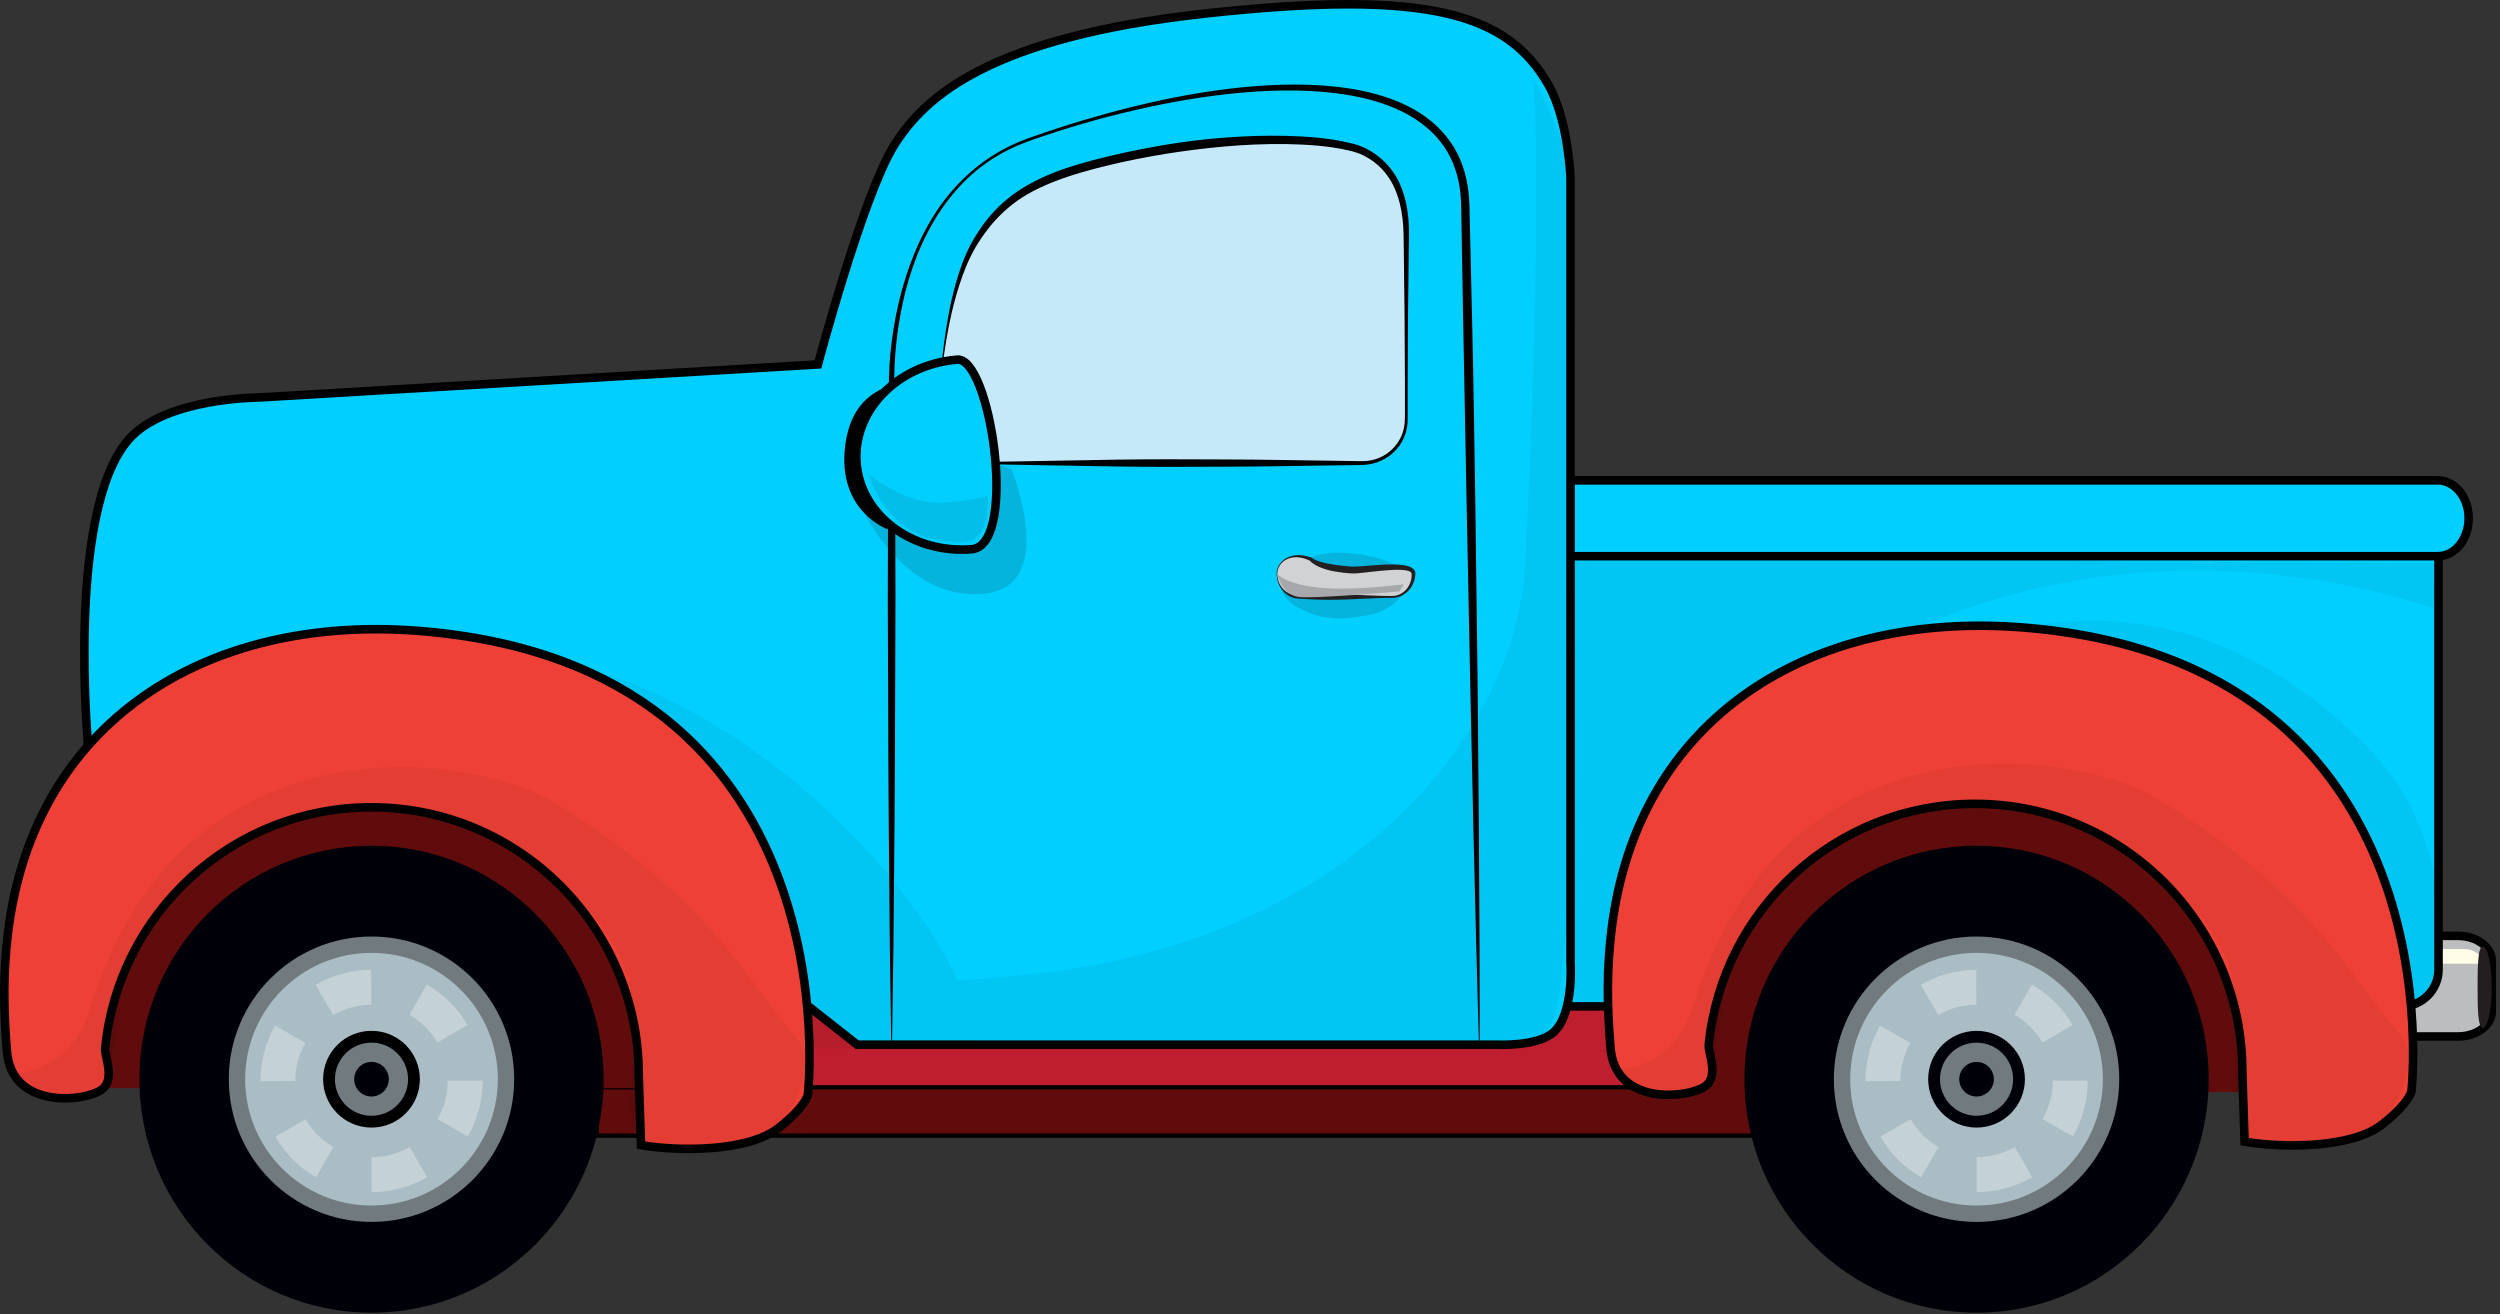
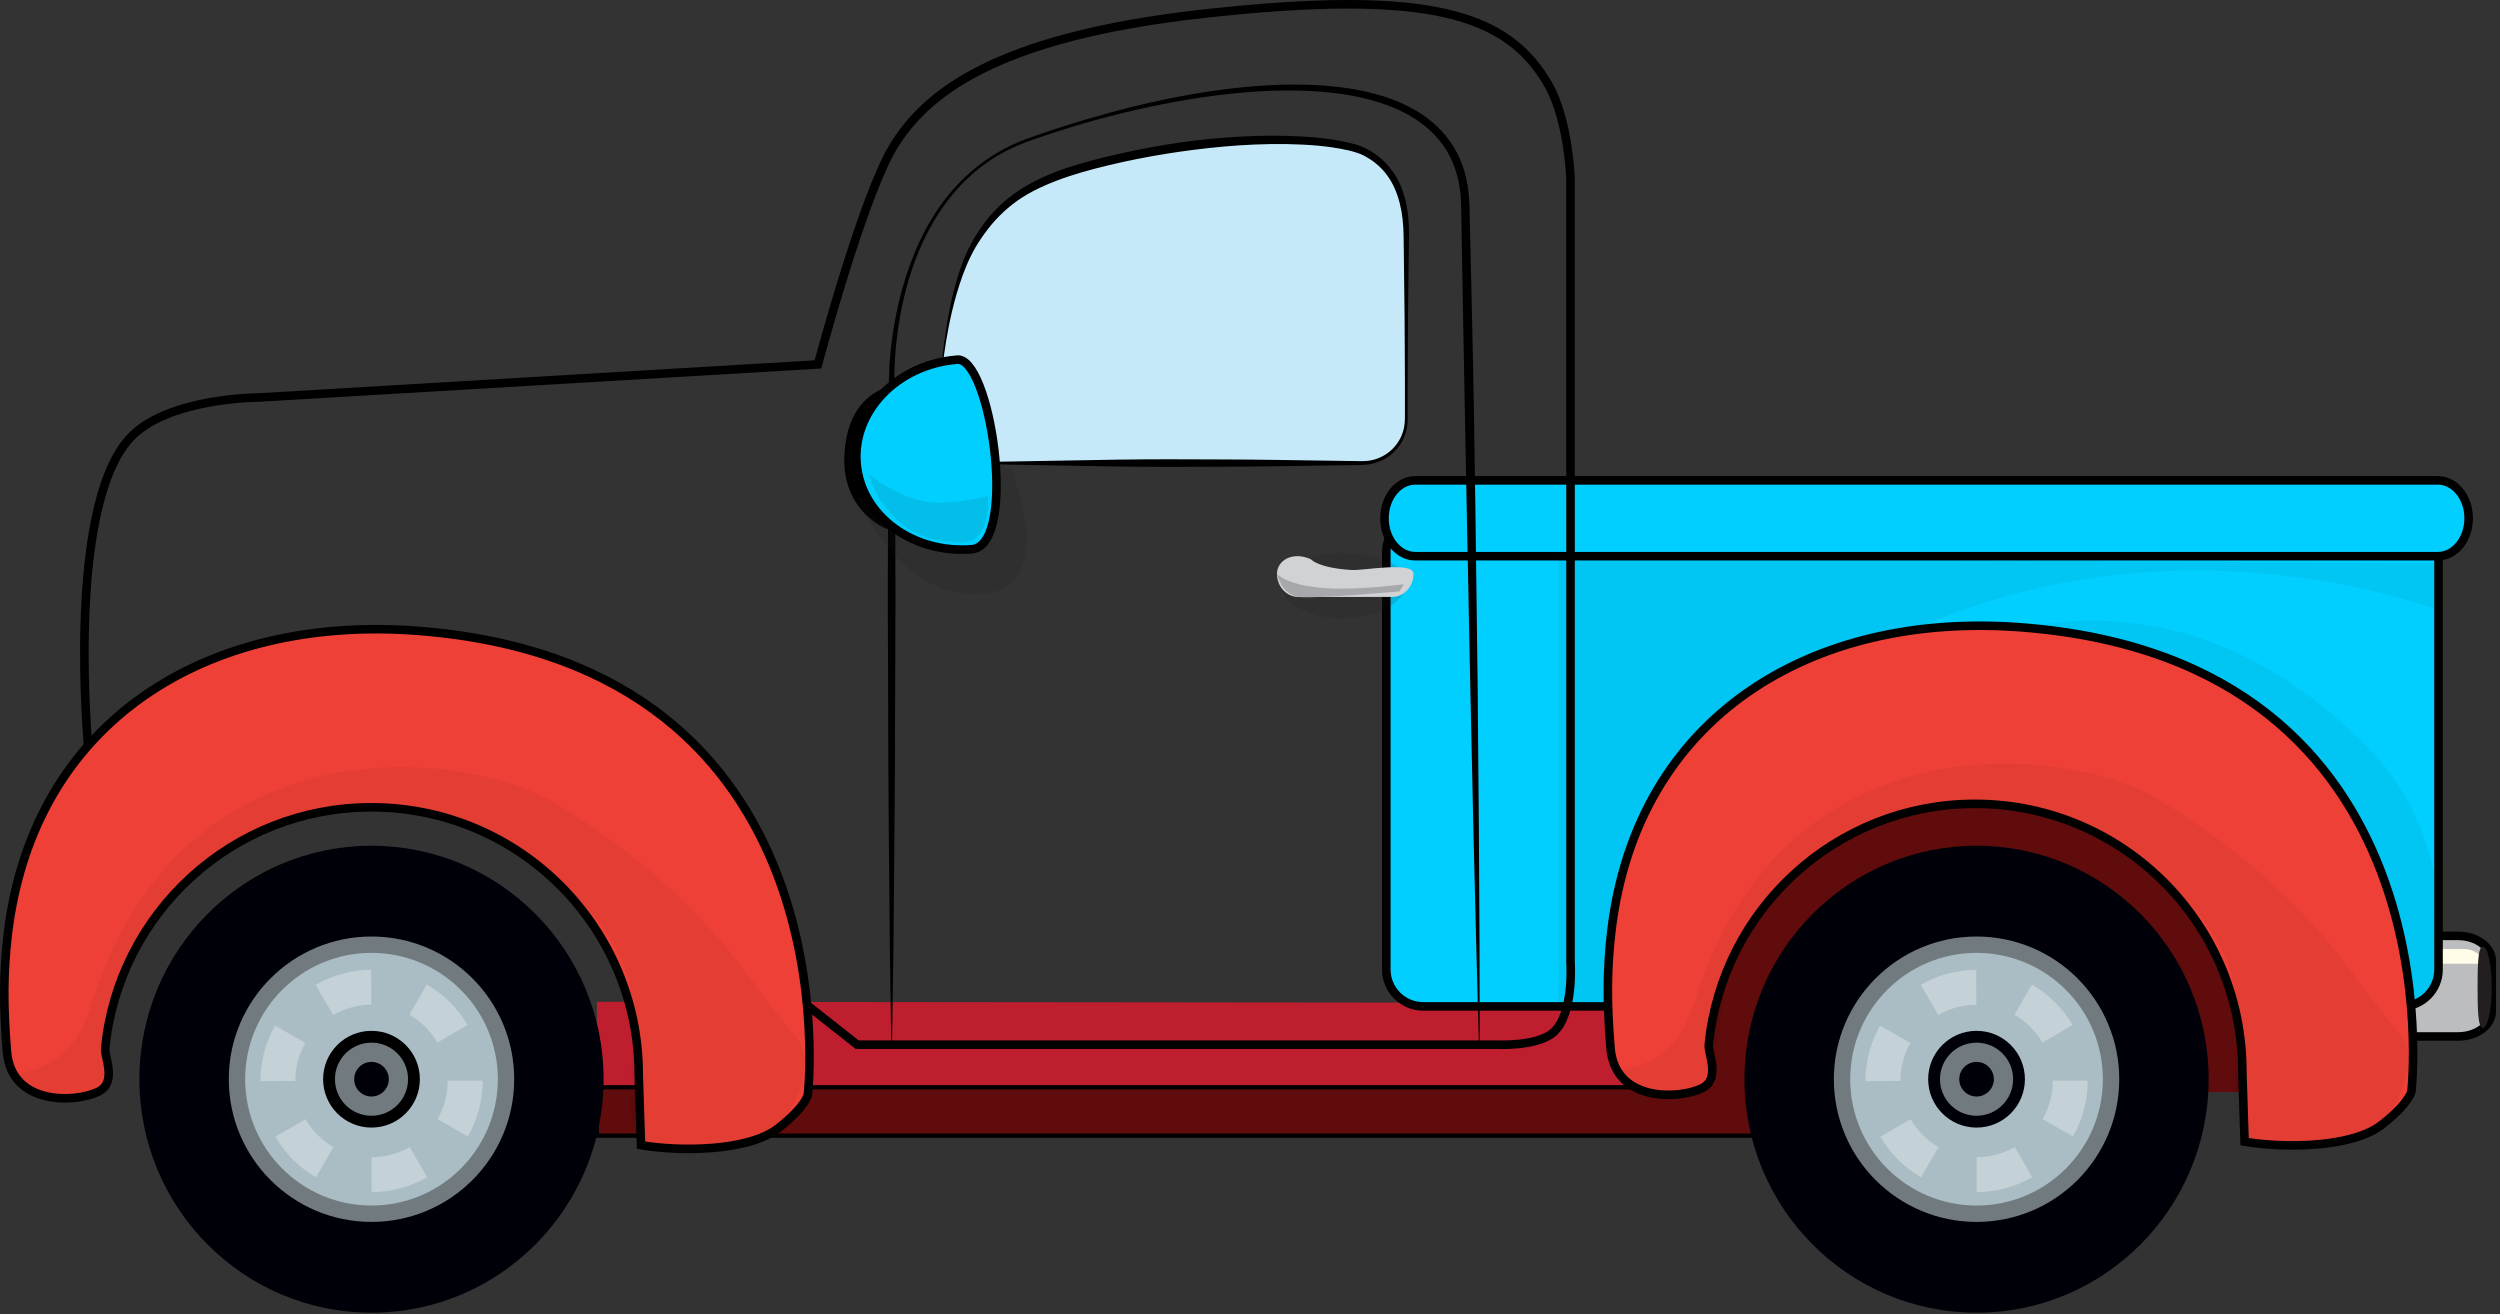
<svg xmlns="http://www.w3.org/2000/svg" width="584px" height="307px" viewBox="0 0 584 307">
  <rect x="0" y="0" width="584" height="307" fill="#333333" stroke="none" />
  <g transform="translate(0,307) scale(1,-1)">
    <g id="Layer 1">
      <path id="" d="M 551.868 82.508 C 551.868 85.753 555.399 88.382 559.753 88.382 L 574.202 88.382 C 578.555 88.382 582.084 85.753 582.084 82.508 L 582.084 70.76 C 582.084 67.515 578.555 64.885 574.202 64.885 L 559.753 64.885 C 555.399 64.885 551.868 67.515 551.868 70.76 L 551.868 82.508 Z " fill="rgb(73.333%,74.118%,74.902%)" />
      <path id="" d="M 551.868 82.508 C 551.868 85.753 555.399 88.382 559.753 88.382 L 574.202 88.382 C 578.555 88.382 582.084 85.753 582.084 82.508 L 582.084 70.76 C 582.084 67.515 578.555 64.885 574.202 64.885 L 559.753 64.885 C 555.399 64.885 551.868 67.515 551.868 70.76 L 551.868 82.508 Z " stroke="rgb(0%,0%,0%)" stroke-width="2" fill="none" />
      <path id="" d="M 578.791 81.864 L 555.524 81.864 C 553.021 81.864 555.598 85.3 558.462 85.3 L 575.718 85.3 C 579.153 85.299 581.158 81.864 578.791 81.864 Z " fill="rgb(100%,98.823%,90.98%)" />
      <path id="" d="M 582.067 76.375 C 582.067 71.128 581.141 66.875 580.001 66.875 C 578.861 66.875 578.763 71.128 578.763 76.375 C 578.763 81.622 578.861 85.875 580.001 85.875 C 581.141 85.875 582.067 81.623 582.067 76.375 Z " fill="rgb(13.726%,12.157%,12.549%)" />
      <path id="" d="M 471.385 72.624 L 139.44 72.988 L 139.44 41.703 L 471.385 41.703 L 471.385 72.624 Z " fill="rgb(74.51%,11.765%,17.647%)" />
      <path id="" d="M 139.439 41.703 L 471.385 41.703 L 471.385 53.01 L 139.352 53.01 L 139.439 41.703 Z " fill="rgb(37.647%,4.314%,4.706%)" />
      <path id="" d="M 139.439 41.703 L 471.385 41.703 L 471.385 53.01 L 139.352 53.01 L 139.439 41.703 Z " stroke="rgb(0%,0%,0%)" stroke-width="1" fill="none" />
      <path id="" d="M 569.639 177.983 C 569.639 182.708 565.775 186.573 561.05 186.573 L 332.433 186.573 C 327.708 186.573 323.843 182.708 323.843 177.983 L 323.843 80.499 C 323.843 75.775 327.708 71.909 332.433 71.909 L 561.05 71.909 C 565.775 71.909 569.639 75.775 569.639 80.499 L 569.639 177.983 Z " fill="rgb(0%,81.177%,100%)" />
      <path id="" d="M 569.639 177.983 C 569.639 182.708 565.775 186.573 561.05 186.573 L 332.433 186.573 C 327.708 186.573 323.843 182.708 323.843 177.983 L 323.843 80.499 C 323.843 75.775 327.708 71.909 332.433 71.909 L 561.05 71.909 C 565.775 71.909 569.639 75.775 569.639 80.499 L 569.639 177.983 Z " stroke="rgb(0%,0%,0%)" stroke-width="2" fill="none" />
      <path id="" d="M 576.68 185.929 C 576.68 190.822 573.459 194.787 569.482 194.787 L 330.612 194.787 C 326.636 194.787 323.414 190.822 323.414 185.929 C 323.414 181.038 326.637 177.072 330.612 177.072 L 569.482 177.072 C 573.459 177.072 576.68 181.038 576.68 185.929 Z " fill="rgb(0%,81.177%,100%)" />
      <path id="" d="M 576.68 185.929 C 576.68 190.822 573.459 194.787 569.482 194.787 L 330.612 194.787 C 326.636 194.787 323.414 190.822 323.414 185.929 C 323.414 181.038 326.637 177.072 330.612 177.072 L 569.482 177.072 C 573.459 177.072 576.68 181.038 576.68 185.929 Z " stroke="rgb(0%,0%,0%)" stroke-width="2" fill="none" />
      <path id="" d="M 380.283 71.375 L 364.013 70.7 L 364.013 176.817 L 568.698 175.375 L 569.698 164.375 C 569.698 164.375 491.283 195.375 420.283 144.375 C 394.793 126.066 380.283 71.375 380.283 71.375 Z " fill="rgb(13.726%,12.157%,12.549%)" opacity="0.05" />
      <path id="" d="M 424.025 136.375 C 424.025 136.375 488.505 195.757 551.837 133.755 C 576.679 109.437 568.702 77.821 568.702 77.821 L 562.702 70.821 L 424.025 136.375 Z " fill="rgb(13.726%,12.157%,12.549%)" opacity="0.05" />
-       <path id="" d="M 108.704 135.04 L 20.67 131.684 C 20.67 131.684 15.248 187.558 30.119 204.41 C 38.708 214.145 60.468 214.145 60.468 214.145 L 191.077 221.875 C 191.077 221.875 201.549 261.213 208.768 272.895 C 215.986 284.579 231.447 298.323 281.347 303.817 C 333.957 309.609 352.207 303.817 361.723 287.155 C 366.369 279.021 366.876 265.395 366.876 265.395 L 366.876 82.15 C 366.876 82.15 367.733 70.124 362.868 65.829 C 359.069 62.477 349.697 62.967 349.697 62.967 L 200.239 62.967 L 108.704 135.04 Z " fill="rgb(0%,81.177%,100%)" />
      <path id="" d="M 108.704 135.04 L 20.67 131.684 C 20.67 131.684 15.248 187.558 30.119 204.41 C 38.708 214.145 60.468 214.145 60.468 214.145 L 191.077 221.875 C 191.077 221.875 201.549 261.213 208.768 272.895 C 215.986 284.579 231.447 298.323 281.347 303.817 C 333.957 309.609 352.207 303.817 361.723 287.155 C 366.369 279.021 366.876 265.395 366.876 265.395 L 366.876 82.15 C 366.876 82.15 367.733 70.124 362.868 65.829 C 359.069 62.477 349.697 62.967 349.697 62.967 L 200.239 62.967 L 108.704 135.04 Z " stroke="rgb(0%,0%,0%)" stroke-width="2" fill="none" />
-       <path id="" d="M 394.369 124.526 L 532.374 124.526 L 532.374 51.872 L 394.369 51.872 L 394.369 124.526 Z " fill="rgb(37.647%,4.314%,4.706%)" />
+       <path id="" d="M 394.369 124.526 L 532.374 124.526 L 532.374 51.872 L 394.369 51.872 L 394.369 124.526 " fill="rgb(37.647%,4.314%,4.706%)" />
      <path id="" d="M 219.423 213.191 C 219.135 206.059 221.426 198.825 232.306 198.825 L 318.202 198.825 C 323.895 198.825 328.511 203.365 328.511 208.965 L 328.511 252.913 C 328.284 261.876 325.361 267.996 319.063 271.376 C 312.764 274.757 289.285 276.376 260.785 269.876 C 243.047 265.831 234.371 261.394 227.785 250.376 C 221.405 239.701 219.708 220.324 219.423 213.191 Z " fill="rgb(77.647%,91.373%,98.039%)" />
      <path id="" d="M 219.522 213.187 C 219.522 213.187 219.516 212.869 219.504 212.252 C 219.503 211.637 219.512 210.719 219.648 209.536 C 219.783 208.357 220.051 206.894 220.726 205.31 C 221.392 203.735 222.599 202.065 224.479 200.907 C 226.351 199.742 228.804 199.156 231.461 199.128 C 234.135 199.14 237.064 199.218 240.173 199.266 C 246.402 199.374 253.428 199.496 261.094 199.629 C 268.76 199.739 277.064 199.73 285.847 199.674 C 294.631 199.662 303.894 199.457 313.476 199.341 C 314.672 199.324 315.876 199.306 317.083 199.289 C 318.304 199.252 319.474 199.267 320.595 199.535 C 322.873 200.052 324.976 201.433 326.355 203.375 C 327.046 204.341 327.564 205.437 327.863 206.595 C 328.176 207.759 328.197 208.953 328.191 210.215 C 328.213 212.708 328.207 215.213 328.191 217.728 C 328.166 222.759 328.138 227.83 328.111 232.92 C 328.05 238.01 327.99 243.121 327.929 248.231 C 327.874 250.795 327.941 253.347 327.644 255.82 C 327.365 258.3 326.782 260.744 325.801 262.981 C 324.814 265.216 323.359 267.21 321.499 268.737 C 320.594 269.515 319.524 270.154 318.504 270.701 C 317.905 271 317.454 271.156 316.853 271.357 C 316.283 271.543 315.696 271.705 315.101 271.845 C 310.322 272.948 305.335 273.25 300.46 273.344 C 295.569 273.414 290.729 273.187 285.987 272.775 C 276.502 271.916 267.393 270.421 258.894 268.377 C 254.651 267.357 250.567 266.231 246.77 264.772 C 242.983 263.325 239.451 261.576 236.519 259.267 C 233.571 256.983 231.183 254.26 229.272 251.406 C 227.292 248.579 225.96 245.611 224.887 242.703 C 222.795 236.884 221.713 231.539 220.981 227.142 C 220.26 222.735 219.936 219.234 219.751 216.849 C 219.567 214.463 219.522 213.187 219.522 213.187 Z M 219.323 213.195 C 219.323 213.195 219.356 214.474 219.519 216.867 C 219.695 219.257 219.981 222.763 220.583 227.203 C 221.212 231.631 222.035 237.036 223.944 243.027 C 224.896 245.998 226.161 249.195 228.087 252.177 C 229.018 253.689 230.093 255.175 231.302 256.613 C 232.55 258.015 233.897 259.405 235.446 260.625 C 238.494 263.136 242.164 265.052 246.049 266.635 C 249.963 268.159 254.133 269.32 258.421 270.367 C 267 272.425 276.199 274.095 285.816 274.832 C 290.623 275.203 295.529 275.386 300.499 275.267 C 305.464 275.111 310.511 274.795 315.531 273.556 C 320.703 272.461 325.201 268.482 327.199 263.588 C 328.232 261.146 328.756 258.547 328.994 255.955 C 329.246 253.345 329.103 250.775 329.089 248.231 C 329.029 243.121 328.969 238.01 328.908 232.92 C 328.88 227.83 328.853 222.759 328.828 217.728 C 328.812 215.213 328.805 212.708 328.828 210.215 C 328.849 208.99 328.848 207.671 328.523 206.429 C 328.218 205.184 327.676 204.002 326.945 202.956 C 325.49 200.849 323.241 199.353 320.792 198.737 C 319.551 198.403 318.274 198.362 317.084 198.361 C 315.877 198.343 314.673 198.326 313.477 198.309 C 303.895 198.193 294.631 197.988 285.848 197.976 C 277.065 197.92 268.761 197.911 261.095 198.021 C 253.429 198.154 246.403 198.276 240.174 198.383 C 237.055 198.447 234.156 198.473 231.44 198.558 C 228.72 198.694 226.211 199.373 224.291 200.607 C 222.358 201.845 221.172 203.605 220.499 205.213 C 219.819 206.834 219.559 208.318 219.428 209.511 C 219.298 210.709 219.295 211.633 219.301 212.255 C 219.314 212.875 219.323 213.195 219.323 213.195 Z " fill="rgb(0%,0%,0%)" />
      <path id="" d="M 515.937 54.898 C 515.937 24.775 491.666 0.355 461.722 0.355 C 431.781 0.355 407.507 24.775 407.507 54.898 C 407.507 85.021 431.78 109.438 461.722 109.438 C 491.665 109.438 515.937 85.021 515.937 54.898 Z " fill="rgb(0%,0%,3.137%)" />
      <path id="" d="M 492.992 54.897 C 492.992 37.108 478.66 22.689 460.976 22.689 C 443.295 22.689 428.963 37.108 428.963 54.897 C 428.963 72.684 443.295 87.102 460.976 87.102 C 478.66 87.102 492.992 72.684 492.992 54.897 Z " fill="rgb(42.745%,43.137%,43.922%)" />
      <path id="" d="M 486.912 54.897 C 486.912 40.488 475.299 28.812 460.976 28.812 C 446.657 28.812 435.046 40.488 435.046 54.897 C 435.046 69.303 446.656 80.984 460.976 80.984 C 475.299 80.984 486.912 69.303 486.912 54.897 Z " fill="rgb(83.529%,86.275%,80.392%)" />
      <path id="" d="M 479.101 41.995 C 474.592 37.489 466.643 35.929 461.528 35.905 C 454.766 35.877 447.468 37.83 442.854 42.933 C 442.854 42.933 448.117 32.348 461.542 32.405 C 473.951 32.458 479.101 41.995 479.101 41.995 Z " fill="rgb(70.196%,71.765%,68.235%)" />
      <path id="" d="M 466.309 65.185 C 468.818 64.333 470.887 62.783 472.379 60.823 C 471.295 64.79 468.324 68.163 464.138 69.582 C 457.443 71.853 450.174 68.266 447.906 61.571 C 446.485 57.384 447.357 52.973 449.846 49.701 C 449.198 52.077 449.225 54.665 450.076 57.172 C 452.346 63.869 459.613 67.455 466.309 65.185 Z " fill="rgb(100%,98.823%,90.98%)" />
      <path id="" d="M 329.763 171.847 C 329.763 171.847 327.763 164.847 319.763 163.347 C 313.684 162.207 308.81 161.85 302.763 165.347 C 299.065 167.486 298.763 171.347 298.763 171.347 C 298.763 171.347 302.81 178.517 314.143 177.85 C 326.788 177.106 329.763 171.847 329.763 171.847 Z " fill="rgb(13.726%,12.157%,12.549%)" opacity="0.15" />
      <path id="" d="M 298.297 172.965 C 298.297 169.976 300.531 167.558 303.28 167.558 L 325.211 167.558 C 327.967 167.558 330.197 169.976 330.197 172.965 C 330.197 175.946 318.512 173.675 315.762 173.847 C 307.762 174.347 306.262 176.347 306.262 176.347 C 301.763 178.347 298.297 175.946 298.297 172.965 Z " fill="rgb(81.569%,82.353%,82.745%)" />
-       <path id="" d="M 298.372 172.967 C 298.379 171.654 298.854 170.364 299.729 169.416 C 300.607 168.48 301.843 167.929 303.058 167.954 C 304.337 167.999 305.687 168.124 306.997 168.159 C 308.317 168.216 309.637 168.234 310.956 168.229 C 313.597 168.234 316.236 168.076 318.876 167.96 C 320.196 167.896 321.517 167.836 322.836 167.808 L 324.815 167.786 C 325.145 167.776 325.46 167.79 325.785 167.828 C 326.085 167.872 326.389 167.946 326.685 168.052 C 327.868 168.482 328.819 169.445 329.309 170.583 C 329.561 171.15 329.709 171.759 329.746 172.371 C 329.752 172.645 329.776 173.075 329.706 173.151 C 329.639 173.3 329.47 173.438 329.226 173.543 C 328.199 173.935 326.83 173.915 325.566 173.878 C 324.275 173.817 322.973 173.706 321.67 173.571 L 317.727 173.142 C 317.052 173.081 316.405 173.007 315.625 173.056 C 314.965 173.11 314.318 173.141 313.634 173.228 C 312.287 173.407 310.953 173.609 309.64 174.019 C 308.983 174.208 308.34 174.474 307.711 174.776 C 307.399 174.941 307.093 175.113 306.797 175.319 C 306.493 175.536 306.235 175.715 305.931 176.098 L 306.094 175.968 C 305.718 176.129 305.35 176.329 304.953 176.441 C 304.564 176.588 304.16 176.666 303.756 176.747 L 303.141 176.817 L 302.521 176.821 C 302.108 176.798 301.698 176.737 301.295 176.626 C 300.897 176.506 300.521 176.326 300.161 176.112 C 299.996 175.987 299.818 175.873 299.662 175.735 C 299.519 175.584 299.342 175.46 299.225 175.286 C 298.962 174.96 298.743 174.596 298.605 174.198 C 298.451 173.807 298.396 173.387 298.372 172.967 Z M 298.222 172.963 C 298.237 173.4 298.285 173.844 298.44 174.257 C 298.573 174.677 298.797 175.066 299.066 175.413 C 299.329 175.769 299.657 176.067 300.008 176.338 C 300.375 176.587 300.768 176.798 301.186 176.953 C 301.602 177.112 302.036 177.218 302.479 177.284 L 303.148 177.342 L 303.82 177.327 C 304.263 177.282 304.714 177.235 305.145 177.117 C 305.588 177.032 306.002 176.863 306.432 176.726 L 306.594 176.596 C 306.733 176.485 307.036 176.297 307.301 176.186 C 307.576 176.058 307.869 175.954 308.164 175.859 C 308.758 175.663 309.373 175.521 309.994 175.384 C 311.236 175.13 312.519 174.931 313.797 174.823 C 314.423 174.747 315.094 174.704 315.749 174.65 C 316.288 174.614 316.961 174.661 317.602 174.696 L 321.545 174.997 C 322.869 175.091 324.203 175.173 325.553 175.146 C 326.227 175.134 326.907 175.102 327.592 175.018 C 328.28 174.929 328.975 174.804 329.68 174.437 C 330.02 174.251 330.407 173.945 330.567 173.464 C 330.653 173.212 330.649 172.96 330.628 172.81 C 330.608 172.633 330.605 172.456 330.573 172.282 C 330.475 171.581 330.256 170.9 329.923 170.283 C 329.261 169.051 328.163 168.056 326.846 167.606 C 326.519 167.495 326.181 167.415 325.825 167.37 C 325.495 167.333 325.147 167.333 324.817 167.329 L 322.838 167.308 C 321.519 167.279 320.198 167.22 318.878 167.155 C 316.238 167.039 313.599 166.881 310.958 166.887 C 309.639 166.882 308.319 166.9 306.999 166.956 C 305.67 167.003 304.378 167.091 303.02 167.189 C 301.587 167.331 300.304 168.128 299.495 169.215 C 298.654 170.284 298.221 171.637 298.222 172.963 Z " fill="rgb(13.726%,12.157%,12.549%)" />
      <path id="" d="M 327.928 170.513 C 327.928 170.513 318.597 169.298 311.596 169.513 C 300.763 169.847 298.297 172.965 298.297 172.965 C 298.297 172.965 299.261 168.18 303.28 167.558 C 306.573 167.048 326.927 168.847 326.927 168.847 L 327.928 170.513 Z " fill="rgb(65.098%,65.882%,67.059%)" />
      <path id="" d="M 208.184 63.375 C 208.184 63.375 208.064 71.773 207.855 86.472 C 207.789 93.82 207.709 102.743 207.618 112.979 C 207.506 123.215 207.504 134.763 207.453 147.361 C 207.431 153.66 207.409 160.222 207.385 167.013 C 207.403 173.804 207.421 180.824 207.44 188.042 C 207.441 195.26 207.526 202.674 207.588 210.252 C 207.604 212.147 207.621 214.052 207.637 215.967 C 207.644 216.926 207.651 217.889 207.659 218.854 C 207.681 219.826 207.724 220.797 207.786 221.77 C 208.033 225.656 208.545 229.559 209.314 233.442 C 210.087 237.326 211.136 241.189 212.505 244.971 C 213.863 248.754 215.567 252.453 217.681 255.943 C 221.88 262.924 227.988 268.963 235.47 272.681 C 237.328 273.619 239.282 274.391 241.244 275.07 C 243.199 275.764 245.174 276.43 247.155 277.074 C 251.12 278.364 255.13 279.547 259.17 280.657 C 267.256 282.855 275.497 284.654 283.842 285.84 C 292.182 287.01 300.646 287.607 309.072 287.021 C 313.277 286.712 317.479 286.111 321.56 284.977 C 325.629 283.84 329.614 282.179 333.08 279.66 C 336.531 277.155 339.4 273.747 341.059 269.807 C 342.775 265.902 343.298 261.563 343.295 257.512 C 343.484 249.41 343.671 241.407 343.856 233.536 C 344.232 217.794 344.43 202.57 344.655 188.135 C 344.838 173.699 345.01 160.052 345.171 147.453 C 345.28 134.854 345.378 123.307 345.467 113.072 C 345.525 102.836 345.576 93.912 345.618 86.562 C 345.647 71.865 345.663 63.464 345.663 63.464 L 345.464 63.462 C 345.464 63.462 345.235 71.858 344.837 86.551 C 344.657 93.898 344.439 102.82 344.188 113.052 C 343.966 123.285 343.714 134.831 343.441 147.426 C 343.187 160.02 342.912 173.663 342.621 188.094 C 342.35 202.525 342.064 217.744 341.768 233.487 C 341.63 241.36 341.492 249.364 341.351 257.466 C 341.333 259.519 341.265 261.448 340.943 263.405 C 340.631 265.349 340.107 267.258 339.339 269.067 C 337.831 272.706 335.228 275.843 332.015 278.209 C 328.81 280.605 325.033 282.251 321.113 283.399 C 317.183 284.548 313.086 285.191 308.959 285.548 C 300.688 286.231 292.293 285.753 283.997 284.697 C 275.696 283.626 267.467 281.955 259.38 279.874 C 255.335 278.838 251.333 277.664 247.374 276.399 C 245.393 275.767 243.427 275.115 241.469 274.432 C 239.507 273.763 237.598 273.019 235.758 272.103 C 232.082 270.287 228.691 267.92 225.775 265.085 C 222.849 262.259 220.354 259.028 218.291 255.575 C 214.155 248.653 211.674 240.948 210.29 233.257 C 209.597 229.404 209.157 225.538 208.98 221.704 C 208.936 220.745 208.911 219.788 208.905 218.836 C 208.914 217.877 208.922 216.92 208.932 215.966 C 208.949 214.051 208.965 212.146 208.981 210.251 C 209.043 202.673 209.128 195.259 209.129 188.041 C 209.148 180.823 209.166 173.803 209.184 167.012 C 209.161 160.221 209.138 153.659 209.117 147.36 C 209.065 134.762 209.063 123.214 208.952 112.978 C 208.86 102.743 208.78 93.819 208.714 86.471 C 208.505 71.773 208.385 63.374 208.385 63.374 L 208.184 63.374 L 208.184 63.375 Z " fill="rgb(0%,0%,0%)" />
      <path id="" d="M 197.283 201.375 C 196.283 187.375 207.283 183.375 207.283 183.375 L 213.283 200.375 L 217.283 217.375 C 217.283 217.375 198.703 221.25 197.283 201.375 Z " fill="rgb(0%,0%,0%)" />
      <path id="" d="M 200.283 190.375 C 200.283 190.375 210.321 166.026 230.283 168.375 C 247.283 170.375 236.283 197.375 236.283 197.375 L 223.283 202.375 L 200.283 190.375 Z " fill="rgb(13.726%,12.157%,12.549%)" opacity="0.15" />
      <path id="" d="M 223.385 222.965 C 231.223 224.432 237.918 180.344 227.248 178.723 C 213.336 177.506 201.188 186.426 200.119 198.641 C 199.053 210.858 209.469 221.749 223.385 222.965 Z " fill="rgb(0%,81.177%,100%)" />
      <path id="" d="M 223.385 222.965 C 231.223 224.432 237.918 180.344 227.248 178.723 C 213.336 177.506 201.188 186.426 200.119 198.641 C 199.053 210.858 209.469 221.749 223.385 222.965 Z " stroke="rgb(0%,0%,0%)" stroke-width="2" fill="none" />
      <path id="" d="M 219.723 189.581 L 241.11 214.021 L 211.271 231.508 L 189.884 207.068 L 219.723 189.581 Z " fill="none" opacity="0.59" />
      <path id="" d="M 205.758 190.01 C 211.607 182.213 215.805 181.046 223.541 180.272 C 232.008 179.424 230.738 191.281 230.738 191.281 C 230.738 191.281 230.315 190.435 221 189.587 C 211.685 188.74 202.796 196.361 202.796 196.361 C 202.796 196.361 204.488 191.703 205.758 190.01 Z " fill="rgb(13.726%,12.157%,12.549%)" opacity="0.1" />
-       <path id="" d="M 366.877 265.394 C 365.283 276.375 358.283 288.375 358.283 288.375 C 358.283 288.375 360.482 257.268 356.283 175.375 C 354.283 136.375 317.283 90.375 248.283 80.375 C 239.081 79.041 230.726 78.356 223.704 78.031 C 219.076 87.902 210.238 101.695 193.365 117.575 C 126.891 180.138 50.685 150.297 50.685 150.297 L 183.762 62.032 L 228.762 62.032 C 228.762 62.032 228.735 62.457 228.614 63.248 C 271.038 62.999 348.767 62.651 355.283 63.375 C 364.283 64.375 364.283 71.375 366.283 95.375 C 368.283 119.375 368.473 254.413 366.877 265.394 Z " fill="rgb(13.726%,12.157%,12.549%)" opacity="0.05" />
-       <path id="" d="M 14.311 124.961 L 164.342 124.961 L 164.342 52.808 L 14.311 52.808 L 14.311 124.961 Z " fill="rgb(37.647%,4.314%,4.706%)" />
      <path id="" d="M 181.839 43.491 C 174.681 37.884 158.337 38.014 149.741 39.498 L 149.211 55.941 C 149.211 90.444 121.243 118.415 86.739 118.415 C 54.318 118.415 27.666 93.718 24.567 62.111 C 24.369 60.082 27.433 54.109 22.894 51.948 C 17.363 49.313 2.665 48.847 1.625 61.328 C 0.74 71.94 0.779 80.076 1.839 88.885 C 7.839 138.756 48.495 163.411 97.545 159.644 C 200.283 151.756 188.71 51.223 188.71 51.223 C 188.71 51.223 188.207 48.48 181.839 43.491 Z " fill="rgb(93.333%,25.098%,21.177%)" />
      <path id="" d="M 181.839 43.491 C 174.681 37.884 158.337 38.014 149.741 39.498 L 149.211 55.941 C 149.211 90.444 121.243 118.415 86.739 118.415 C 54.318 118.415 27.666 93.718 24.567 62.111 C 24.369 60.082 27.433 54.109 22.894 51.948 C 17.363 49.313 2.665 48.847 1.625 61.328 C 0.74 71.94 0.779 80.076 1.839 88.885 C 7.839 138.756 48.495 163.411 97.545 159.644 C 200.283 151.756 188.71 51.223 188.71 51.223 C 188.71 51.223 188.207 48.48 181.839 43.491 Z " stroke="rgb(0%,0%,0%)" stroke-width="2" fill="none" />
      <path id="" d="M 3.625 56.328 C 3.625 56.328 16.407 56.215 21.116 71.709 C 41.783 139.709 109.116 132.042 129.783 119.376 C 165.576 97.44 174.258 78.145 185.839 64.886 C 192.454 57.312 181.839 43.491 181.839 43.491 C 181.839 43.491 166.156 32.849 152.119 38.829 C 141.349 43.416 153.346 67.485 144.45 84.375 C 134.299 103.648 109.848 117.309 95.783 118.375 C 70.918 120.259 46.337 111.618 33.783 90.375 C 25.116 75.709 29.45 64.042 24.116 55.375 C 16.947 43.726 3.625 56.328 3.625 56.328 Z " fill="rgb(13.726%,12.157%,12.549%)" opacity="0.05" />
      <path id="" d="M 556.438 44.301 C 549.28 38.694 532.935 38.824 524.339 40.308 L 523.809 56.751 C 523.809 91.254 495.841 119.225 461.337 119.225 C 428.916 119.225 402.264 94.528 399.165 62.921 C 398.967 60.892 402.031 54.919 397.492 52.758 C 391.961 50.123 377.263 49.657 376.222 62.138 C 375.338 72.75 375.376 80.886 376.437 89.695 C 382.437 139.566 423.092 164.221 472.142 160.454 C 574.88 152.566 563.307 52.033 563.307 52.033 C 563.307 52.033 562.805 49.291 556.438 44.301 Z " fill="rgb(93.333%,25.098%,21.177%)" />
      <path id="" d="M 556.438 44.301 C 549.28 38.694 532.935 38.824 524.339 40.308 L 523.809 56.751 C 523.809 91.254 495.841 119.225 461.337 119.225 C 428.916 119.225 402.264 94.528 399.165 62.921 C 398.967 60.892 402.031 54.919 397.492 52.758 C 391.961 50.123 377.263 49.657 376.222 62.138 C 375.338 72.75 375.376 80.886 376.437 89.695 C 382.437 139.566 423.092 164.221 472.142 160.454 C 574.88 152.566 563.307 52.033 563.307 52.033 C 563.307 52.033 562.805 49.291 556.438 44.301 Z " stroke="rgb(0%,0%,0%)" stroke-width="2" fill="none" />
      <path id="" d="M 378.223 57.138 C 378.223 57.138 391.005 57.025 395.714 72.519 C 416.381 140.519 483.714 132.852 504.381 120.186 C 540.174 98.25 548.857 78.955 560.438 65.696 C 567.053 58.122 556.438 44.301 556.438 44.301 C 556.438 44.301 540.754 33.659 526.717 39.639 C 515.947 44.226 527.944 68.295 519.048 85.185 C 508.898 104.458 484.446 118.119 470.381 119.185 C 445.516 121.069 420.936 112.428 408.381 91.185 C 399.714 76.519 404.048 64.852 398.714 56.185 C 391.545 44.537 378.223 57.138 378.223 57.138 Z " fill="rgb(13.726%,12.157%,12.549%)" opacity="0.05" />
      <path id="" d="M 140.996 54.898 C 140.996 24.775 116.725 0.355 86.781 0.355 C 56.835 0.355 32.566 24.775 32.566 54.898 C 32.566 85.021 56.835 109.438 86.781 109.438 C 116.725 109.438 140.996 85.021 140.996 54.898 Z " fill="rgb(0%,0%,3.137%)" />
      <path id="" d="M 119.277 54.897 C 119.277 37.108 104.943 22.689 87.264 22.689 C 69.583 22.689 55.248 37.108 55.248 54.897 C 55.248 72.684 69.583 87.102 87.264 87.102 C 104.943 87.102 119.277 72.684 119.277 54.897 Z " fill="rgb(42.745%,43.137%,43.922%)" />
      <path id="" d="M 113.195 54.897 C 113.195 40.488 101.586 28.812 87.264 28.812 C 72.943 28.812 61.332 40.488 61.332 54.897 C 61.332 69.303 72.943 80.984 87.264 80.984 C 101.586 80.984 113.195 69.303 113.195 54.897 Z " fill="rgb(83.529%,86.275%,80.392%)" />
      <path id="" d="M 105.388 41.995 C 100.877 37.489 92.93 35.929 87.814 35.905 C 81.052 35.877 73.755 37.83 69.14 42.933 C 69.14 42.933 74.404 32.348 87.829 32.405 C 100.239 32.458 105.388 41.995 105.388 41.995 Z " fill="rgb(70.196%,71.765%,68.235%)" />
      <path id="" d="M 92.138 65.185 C 94.645 64.333 96.716 62.783 98.208 60.823 C 97.123 64.79 94.151 68.163 89.965 69.582 C 83.271 71.853 76.002 68.266 73.734 61.571 C 72.314 57.384 73.185 52.973 75.674 49.701 C 75.027 52.077 75.054 54.665 75.905 57.172 C 78.174 63.869 85.442 67.455 92.138 65.185 Z " fill="rgb(100%,98.823%,90.98%)" />
      <path id="" d="M 120.114 54.897 C 120.114 36.489 105.19 21.564 86.779 21.564 C 68.372 21.564 53.448 36.489 53.448 54.897 C 53.448 73.305 68.372 88.23 86.779 88.23 C 105.19 88.23 120.114 73.305 120.114 54.897 Z " fill="rgb(44.314%,48.235%,49.804%)" />
      <path id="" d="M 116.291 54.897 C 116.291 38.598 103.079 25.388 86.779 25.388 C 70.483 25.388 57.27 38.598 57.27 54.897 C 57.27 71.196 70.483 84.409 86.779 84.409 C 103.079 84.409 116.291 71.196 116.291 54.897 Z " fill="rgb(67.059%,74.118%,76.863%)" />
      <path id="" d="M 98.08 54.898 C 98.08 48.657 93.02 43.596 86.779 43.596 C 80.539 43.596 75.479 48.657 75.479 54.898 C 75.479 61.139 80.539 66.198 86.779 66.198 C 93.02 66.198 98.08 61.139 98.08 54.898 Z " fill="rgb(0%,0%,0%)" />
      <path id="" d="M 95.319 54.898 C 95.319 50.184 91.497 46.358 86.778 46.358 C 82.066 46.358 78.242 50.184 78.242 54.898 C 78.242 59.613 82.066 63.435 86.778 63.435 C 91.497 63.435 95.319 59.613 95.319 54.898 Z " fill="rgb(44.314%,48.235%,49.804%)" />
      <path id="" d="M 86.816 28.524 L 86.805 36.677 C 89.937 36.683 93.013 37.508 95.699 39.064 L 99.787 32.011 C 95.863 29.735 91.377 28.531 86.816 28.524 Z M 73.831 31.985 C 69.892 34.256 66.605 37.536 64.324 41.464 L 71.375 45.56 C 72.941 42.861 75.2 40.608 77.904 39.047 L 73.831 31.985 Z M 109.275 41.508 L 102.217 45.59 C 103.773 48.28 104.596 51.357 104.596 54.486 L 104.596 54.578 L 112.749 54.578 L 112.749 54.486 C 112.749 49.926 111.548 45.438 109.275 41.508 Z M 60.825 54.442 L 60.825 54.486 C 60.825 59.028 62.018 63.501 64.272 67.42 L 71.339 63.353 C 69.795 60.67 68.979 57.604 68.979 54.487 L 60.825 54.442 Z M 102.181 63.448 C 100.608 66.145 98.345 68.391 95.636 69.945 L 99.695 77.016 C 103.638 74.754 106.933 71.482 109.224 67.558 L 102.181 63.448 Z M 77.842 69.891 L 73.741 76.936 C 77.664 79.219 82.148 80.435 86.708 80.45 L 86.733 72.295 C 83.602 72.286 80.529 71.453 77.842 69.891 Z " fill="rgb(100%,100%,100%)" opacity="0.3" />
      <path id="" d="M 86.779 50.855 C 84.551 50.855 82.737 52.669 82.737 54.898 C 82.737 57.127 84.551 58.942 86.779 58.942 C 89.009 58.942 90.824 57.128 90.824 54.898 C 90.824 52.669 89.009 50.855 86.779 50.855 Z " fill="rgb(0%,0%,3.137%)" />
      <path id="" d="M 495.055 54.896 C 495.055 36.488 480.131 21.563 461.72 21.563 C 443.313 21.563 428.389 36.488 428.389 54.896 C 428.389 73.304 443.313 88.229 461.72 88.229 C 480.131 88.229 495.055 73.304 495.055 54.896 Z " fill="rgb(44.314%,48.235%,49.804%)" />
      <path id="" d="M 491.231 54.896 C 491.231 38.597 478.019 25.387 461.718 25.387 C 445.422 25.387 432.209 38.597 432.209 54.896 C 432.209 71.195 445.422 84.408 461.718 84.408 C 478.02 84.408 491.231 71.195 491.231 54.896 Z " fill="rgb(67.059%,74.118%,76.863%)" />
      <path id="" d="M 473.021 54.897 C 473.021 48.656 467.96 43.595 461.72 43.595 C 455.48 43.595 450.419 48.656 450.419 54.897 C 450.419 61.138 455.48 66.197 461.72 66.197 C 467.96 66.197 473.021 61.138 473.021 54.897 Z " fill="rgb(0%,0%,3.137%)" />
      <path id="" d="M 470.26 54.897 C 470.26 50.183 466.438 46.357 461.719 46.357 C 457.007 46.357 453.183 50.183 453.183 54.897 C 453.183 59.612 457.007 63.434 461.719 63.434 C 466.438 63.434 470.26 59.612 470.26 54.897 Z " fill="rgb(44.314%,48.235%,49.804%)" />
      <path id="" d="M 461.757 28.523 L 461.745 36.676 C 464.878 36.682 467.953 37.507 470.64 39.063 L 474.728 32.01 C 470.804 29.734 466.317 28.53 461.757 28.523 Z M 448.771 31.984 C 444.832 34.255 441.545 37.536 439.264 41.463 L 446.315 45.559 C 447.881 42.86 450.14 40.607 452.844 39.046 L 448.771 31.984 Z M 484.216 41.507 L 477.157 45.589 C 478.714 48.279 479.536 51.356 479.536 54.485 L 479.536 54.578 L 487.689 54.578 L 487.689 54.485 C 487.689 49.925 486.488 45.437 484.216 41.507 Z M 435.766 54.441 L 435.766 54.485 C 435.766 59.027 436.959 63.5 439.213 67.419 L 446.279 63.352 C 444.735 60.669 443.92 57.603 443.92 54.486 L 435.766 54.441 Z M 477.121 63.447 C 475.549 66.144 473.285 68.39 470.576 69.944 L 474.636 77.015 C 478.578 74.753 481.873 71.481 484.164 67.557 L 477.121 63.447 Z M 452.782 69.89 L 448.681 76.935 C 452.604 79.218 457.088 80.434 461.648 80.449 L 461.673 72.294 C 458.543 72.286 455.47 71.453 452.782 69.89 Z " fill="rgb(100%,100%,100%)" opacity="0.3" />
-       <path id="" d="M 465.311 54.897 C 465.311 52.915 463.705 51.308 461.72 51.308 C 459.739 51.308 458.13 52.914 458.13 54.897 C 458.13 56.88 459.738 58.488 461.72 58.488 C 463.704 58.488 465.311 56.88 465.311 54.897 Z " fill="rgb(80%,85.49%,88.235%)" />
      <path id="" d="M 461.72 50.854 C 459.491 50.854 457.678 52.668 457.678 54.897 C 457.678 57.126 459.491 58.941 461.72 58.941 C 463.949 58.941 465.765 57.127 465.765 54.897 C 465.765 52.668 463.949 50.854 461.72 50.854 Z " fill="rgb(0%,0%,3.137%)" />
    </g>
  </g>
</svg>